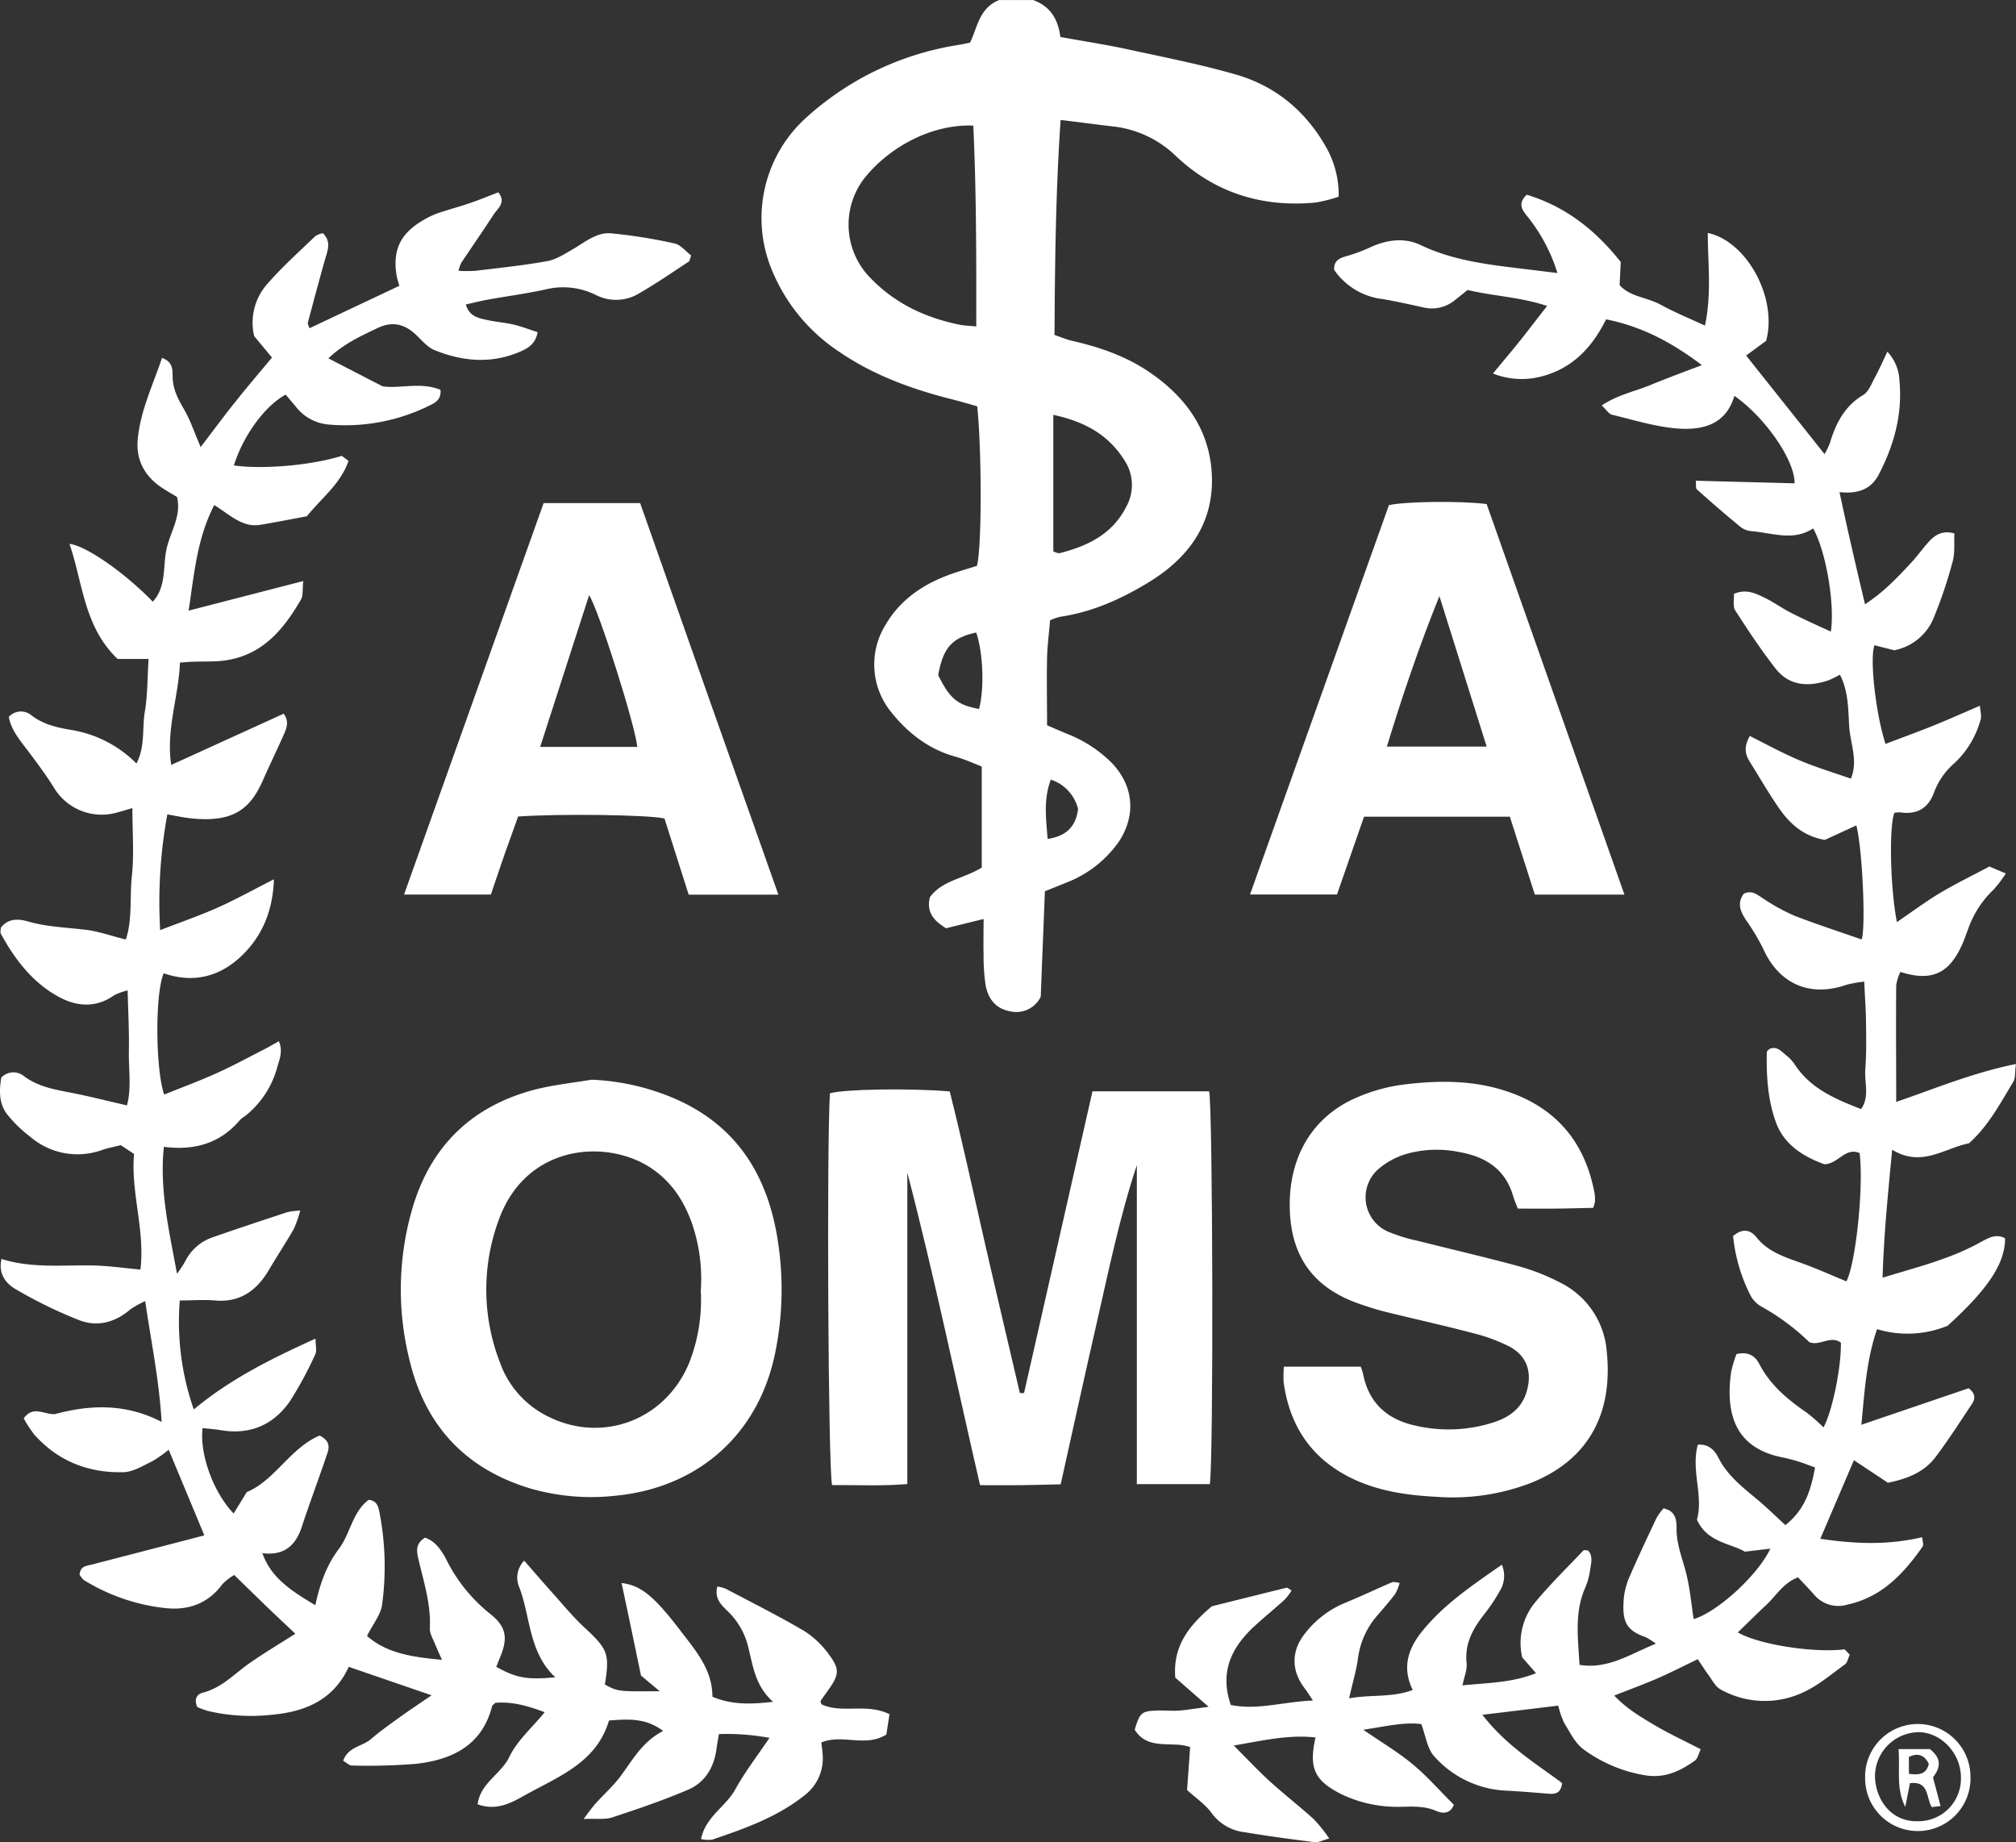
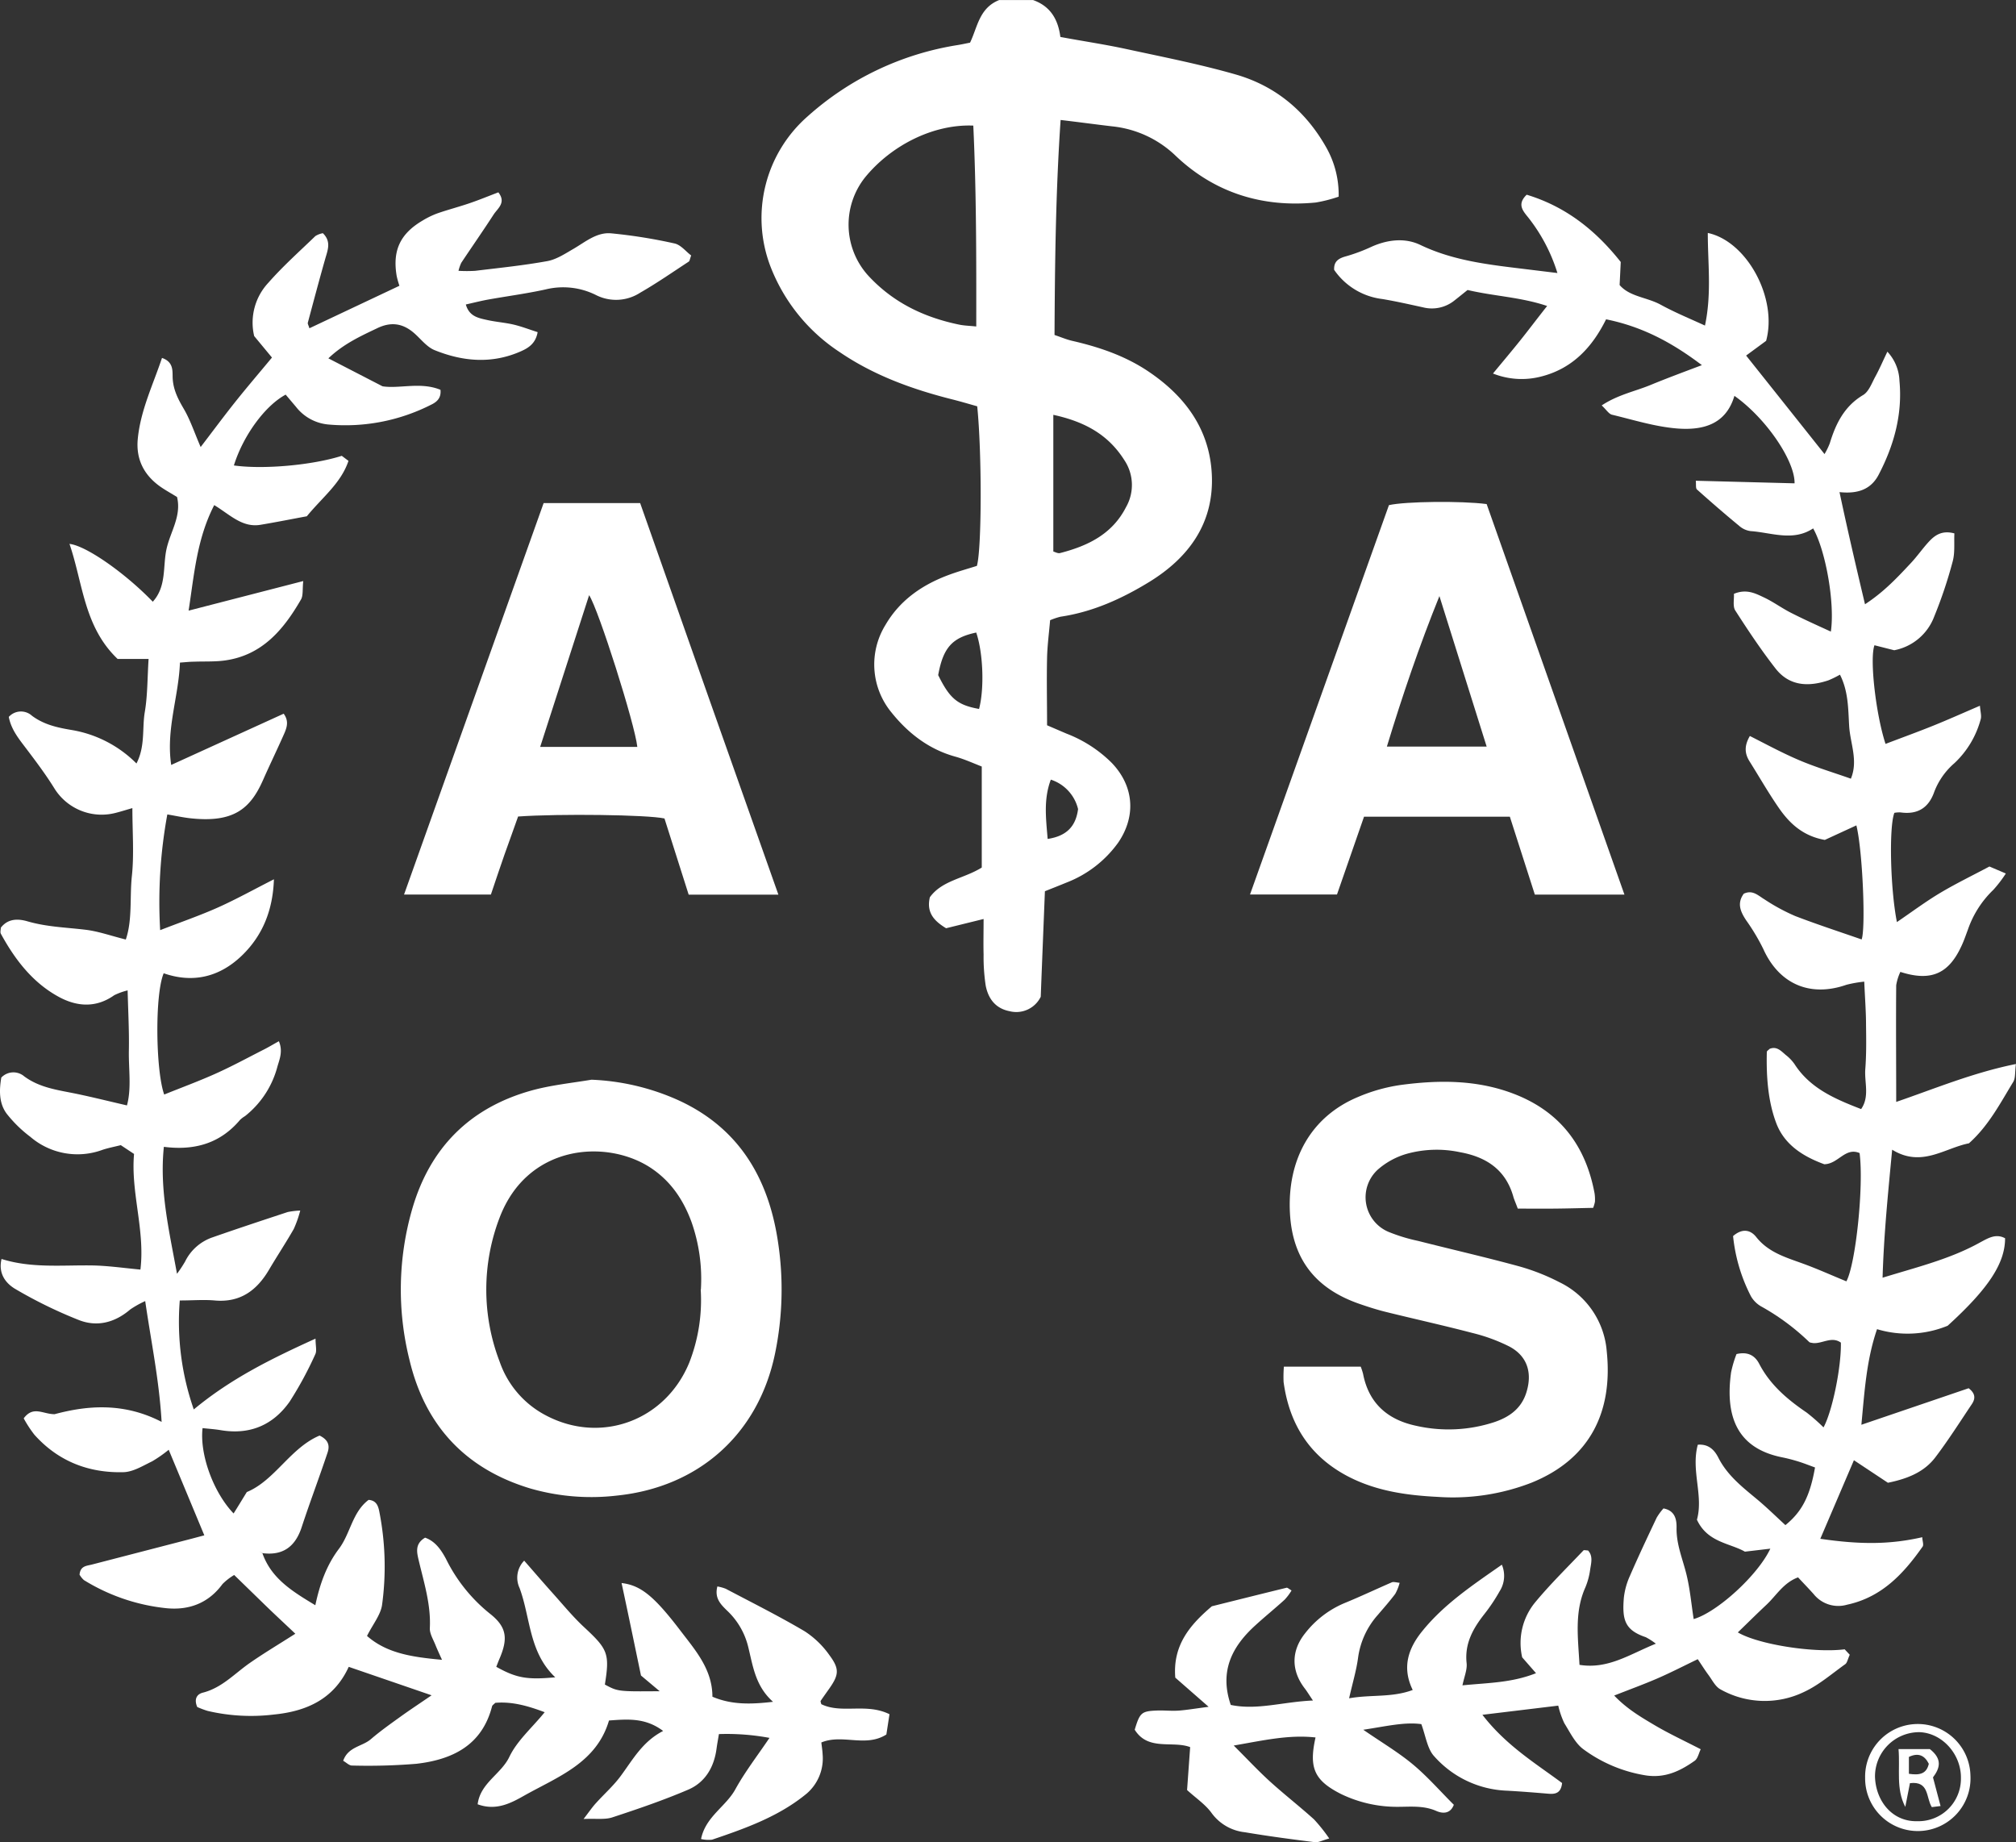
<svg xmlns="http://www.w3.org/2000/svg" viewBox="0 0 483.98 442.2">
  <rect x="0" y="0" width="483.98" height="442.2" fill="#333333" stroke="none" />
  <defs>
    <style>.cls-1{fill:#fff;}</style>
  </defs>
  <title>AAOMS--white</title>
  <g id="Layer_2" data-name="Layer 2">
    <g id="Layer_1-2" data-name="Layer 1">
      <path class="cls-1" d="M63,372.85c2.15,6.1,7.2,9.16,12.7,12.48,1.1-5.15,2.7-9.6,5.65-13.52,2.78-3.67,3.21-8.82,7.14-11.77,1.81.13,2.28,1.38,2.55,2.71a68.06,68.06,0,0,1,.7,22.37c-.3,2.46-2.2,4.72-3.63,7.58,4.83,4.25,11.07,5.09,18,5.73C105.46,397,105,396,104.59,395c-.53-1.38-1.47-2.83-1.4-4.2.28-5.62-1.4-10.86-2.66-16.2-.45-1.92-1-4,1.52-5.49,2.4.83,3.82,2.87,5,5.06a38.77,38.77,0,0,0,10.52,13.15c4.12,3.23,4.46,6,2.28,11-.25.6-.48,1.2-.71,1.79,4.81,2.68,7.35,3.16,14.16,2.52-6.36-6-5.91-14.28-8.57-21.44a5.84,5.84,0,0,1,1.11-6.56c2.38,2.72,4.63,5.34,6.93,7.9,2.44,2.72,4.77,5.57,7.44,8.05,5.71,5.3,6.2,6.34,5,13.79,3.14,1.68,3.14,1.68,13.16,1.6l-4.49-3.77c-1.45-6.94-3-14.49-4.66-22.2,4.56.54,7.75,3.07,14.09,11.38,3.61,4.74,7.71,9.31,7.72,15.91,4.54,1.93,9.09,1.86,14.55,1.22-4.31-3.84-4.83-8.7-6-13.35a17.61,17.61,0,0,0-5-8.51c-1.53-1.5-3.1-3-2.36-5.83a10.63,10.63,0,0,1,2,.55c6.33,3.34,12.75,6.55,18.91,10.18a21.7,21.7,0,0,1,6,5.78c2.48,3.34,2.25,4.74-.11,8.1-.67.95-1.35,1.89-2,2.85-.06.09,0,.29.15.8,4.89,2.39,10.77-.36,16.37,2.41l-.75,4.87c-5,3.17-10.52-.2-15.61,1.91.11,1,.27,1.95.31,2.9a11.12,11.12,0,0,1-3.85,9.39c-6.64,5.48-14.66,8.33-22.7,11.05a8.06,8.06,0,0,1-2.64-.16c1.08-5.37,5.93-7.75,8.23-11.93s5.26-8,8.2-12.35a55.86,55.86,0,0,0-12.14-.91c-.21,1.28-.42,2.38-.57,3.5-.59,4.44-2.72,8.09-6.8,9.84-5.94,2.54-12.09,4.64-18.24,6.66-1.77.58-3.84.24-6.88.38,1.46-1.9,2.15-2.93,3-3.84,2-2.22,4.27-4.21,6-6.6,2.86-3.88,5.19-8.17,10.1-10.69-4.24-3.19-8.42-2.85-13-2.51-3,10.2-12.29,13.5-20.3,18-3.15,1.78-6.77,3.76-11.23,2.11.63-5.11,5.62-7.22,7.61-11.38,1.88-3.93,5.47-7,8.48-10.72-3.89-1.47-7.77-2.61-11.86-2.25-.34.36-.7.56-.77.83-2.42,9.4-9.54,12.8-18.17,13.8a142.3,142.3,0,0,1-15.47.42c-.66,0-1.33-.7-2.1-1.14,1.17-3.38,4.56-3.41,6.61-5.16,2.27-1.95,4.73-3.69,7.16-5.44,2.26-1.63,4.58-3.15,7.45-5.12l-19.89-6.83c-3.56,7.76-10.14,10.68-18,11.45a45.52,45.52,0,0,1-15.9-.88,22.41,22.41,0,0,1-2.47-.93c-.85-2,0-3.11,1.36-3.45,4.58-1.16,7.63-4.6,11.29-7.14,3.41-2.37,7-4.51,10.9-7-2.57-2.44-5-4.68-7.32-6.94s-4.75-4.62-7.36-7.16a14,14,0,0,0-2.81,2.18c-3.41,4.66-8.16,6.35-13.59,5.78a46.76,46.76,0,0,1-19.68-6.74A5.61,5.61,0,0,1,19.1,378c.18-2.13,1.69-2.11,2.94-2.43l24.16-6.26,2.85-.76c-2.83-6.81-5.59-13.44-8.55-20.54a31.21,31.21,0,0,1-4,2.79c-2.21,1.06-4.54,2.53-6.86,2.59-8.37.22-15.69-2.62-21.39-9a29,29,0,0,1-2.56-3.92c2.3-3.1,4.6-1,7.42-1,8-2.15,16.69-2.81,25.69,1.85-.59-10.07-2.5-19.1-3.94-29a23.76,23.76,0,0,0-3.58,2c-3.74,3.21-8.07,4.31-12.55,2.47A109.51,109.51,0,0,1,3.6,309.37c-2.09-1.26-4.09-3.54-3.23-7.16,7.1,2.24,14.36,1.46,21.58,1.55,3.79.05,7.57.6,11.76,1,1.15-9.44-2.35-18.5-1.53-27.76L29,274.89c-1.48.37-2.95.65-4.36,1.11a17.37,17.37,0,0,1-17.37-3.12,30.54,30.54,0,0,1-5.68-5.56C-.27,264.8-.2,261.69.31,258.67a4,4,0,0,1,5.5-.3c3.81,2.82,8.28,3.3,12.67,4.22,3.87.81,7.71,1.77,12,2.76,1.13-4.15.37-8.75.46-13.26s-.17-9.22-.3-14.35a15.31,15.31,0,0,0-3.22,1.16c-4.34,3.08-8.9,2.76-13.22.44-6.35-3.42-10.61-9-14-15.21-.2-.38,0-1,0-1.44,1.77-2.3,4.27-2.15,6.43-1.52,4.54,1.32,9.18,1.45,13.8,2,3.09.35,6.1,1.44,9.77,2.36,1.62-4.75.91-10.12,1.46-15.26s.12-10.59.12-16.29c-1.45.41-2.78.84-4.14,1.18a13.35,13.35,0,0,1-14.64-6c-2-3.22-4.31-6.3-6.61-9.34-1.8-2.38-3.7-4.65-4.28-7.73a3.93,3.93,0,0,1,5.57-.27c2.93,2.18,6.24,2.87,9.74,3.45a28.6,28.6,0,0,1,15.34,8c2.15-4.16,1.33-8.42,2-12.35s.62-8.21.91-12.74H28.24c-8.11-7.72-8.32-18.2-11.56-27.62,4,.43,13.36,7,20,13.88,3.34-3.67,2.38-8.44,3.29-12.62s3.65-7.93,2.53-12.52c-1.26-.77-2.41-1.42-3.51-2.14-4.26-2.8-6.42-6.73-5.91-11.85.67-6.85,3.68-13,5.81-19.39,2.57.88,2.53,2.78,2.55,4.31,0,3,1.19,5.38,2.66,7.88,1.57,2.67,2.55,5.68,4.07,9.2,2.91-3.8,5.52-7.33,8.25-10.76s5.7-6.9,8.87-10.72l-4.27-5.16a14,14,0,0,1,3.4-12.79c3.51-4,7.48-7.53,11.3-11.22a5.06,5.06,0,0,1,1.79-.68c2.07,2,1.16,4.06.57,6.14-1.45,5.1-2.81,10.22-4.18,15.34-.07.26.16.61.38,1.34l21.61-10.2a21,21,0,0,1-.65-2.3c-1.06-6.16.82-10.2,6.25-13.38a20.1,20.1,0,0,1,3.59-1.73c2.52-.87,5.1-1.54,7.62-2.4,2.33-.79,4.6-1.73,6.94-2.62,1.95,2.5-.18,3.85-1.15,5.35-2.52,3.89-5.18,7.7-7.75,11.56a10.09,10.09,0,0,0-.67,1.93,34.65,34.65,0,0,0,4,0c5.78-.7,11.59-1.29,17.32-2.33,2.19-.4,4.25-1.77,6.24-2.92,2.88-1.67,5.62-4.06,9.08-3.75a124.56,124.56,0,0,1,15.22,2.43c1.53.33,2.79,2,4,2.88-.33.9-.36,1.34-.58,1.48-3.87,2.53-7.68,5.18-11.69,7.48a10.64,10.64,0,0,1-10.51.58,17.63,17.63,0,0,0-12.14-1.39c-4.53,1-9.18,1.61-13.77,2.43-1.77.32-3.52.77-5.41,1.19.82,2.87,3,3.25,5.1,3.72s4.29.62,6.39,1.11c1.89.45,3.72,1.16,5.75,1.81-.47,2.66-2.11,3.74-3.91,4.55-7,3.14-14,2.53-20.83-.23-1.75-.71-3.12-2.44-4.58-3.79-2.74-2.55-5.64-3.17-9.14-1.5-4.05,1.93-8.11,3.77-11.78,7.26l13,6.71c4.07.64,9.13-1.12,13.91.84.23,2.09-1,3-2.36,3.64a45.48,45.48,0,0,1-24.67,4.68,11.1,11.1,0,0,1-7.66-4.24l-2.47-2.92c-5,2.69-10.22,9.89-12.43,17,7.14,1,18.84-.07,25.9-2.31l1.61,1.21c-1.81,5.37-6.18,8.65-10,13.3-3.37.62-7.25,1.4-11.15,2.05-4.38.72-7.31-2.45-11.08-4.73-4.2,8.16-4.81,16.71-6.15,25.33l27.52-7.1c-.21,2,0,3.42-.51,4.37C68.14,151.05,63,157.29,54,158.54c-2.46.34-5,.2-7.48.3-1,0-1.93.12-3.32.21-.31,8.24-3.38,16-2.1,24.57l27-12.3c1.49,2,.59,3.77-.21,5.55-1.55,3.48-3.22,6.92-4.76,10.41-3.06,6.92-7.1,10.25-17.36,9.15-1.77-.19-3.52-.58-5.6-.93a116.44,116.44,0,0,0-1.72,27.78c5.14-2,9.66-3.55,14-5.5s8.51-4.27,13.31-6.71c-.25,7.3-2.62,13.41-7.69,18.31-5.34,5.14-11.72,6.7-18.77,4.25-2.17,5.11-1.92,23.43.12,29.11,4.11-1.66,8.27-3.19,12.31-5s7.75-3.84,11.61-5.8c1.15-.58,2.25-1.25,3.61-2,1,2.36.18,4.29-.34,6.05a22.4,22.4,0,0,1-7.79,11.93,6.76,6.76,0,0,0-1.19.9c-4.7,5.57-10.79,7.43-18.29,6.47-1.09,10.43,1.3,20.26,3.15,30.48a29.48,29.48,0,0,0,1.95-2.95A11.47,11.47,0,0,1,51.08,297c6-2.1,12-4.08,18-6.06a18.59,18.59,0,0,1,3-.35A27.4,27.4,0,0,1,70.53,295c-1.89,3.31-4,6.49-5.94,9.78-2.94,5-6.94,7.95-13.06,7.39-2.62-.23-5.28,0-8.37,0a63.87,63.87,0,0,0,3.36,26.16c9-7.47,18.72-12.22,29.23-17,0,1.73.35,2.93-.06,3.76a87.31,87.31,0,0,1-6.17,11.39c-4,5.66-9.6,8-16.56,6.82-1.43-.24-2.89-.33-4.33-.49-.73,6.27,2.58,15.42,7.45,20.49,1-1.58,1.9-3.07,3.17-5.14,6.72-2.77,10.45-10.6,17.47-13.56,2.3,1.12,2.42,2.59,1.91,4.11-2,6-4.25,11.91-6.22,17.92-1.53,4.63-4.47,6.82-9.37,6.2l-.79-.42Z" />
      <path class="cls-1" d="M472.61,333.24c1.77,1.35,1.57,2.62.76,3.83-2.87,4.28-5.64,8.65-8.75,12.75-2.62,3.45-6.47,5.11-11.39,6.11l-8.16-5.41L437,369.38c9.85,1.44,16.88,1.35,24.48-.38,0,.81.41,1.79.07,2.27-4.58,6.51-9.8,12.14-18.12,13.93a7.57,7.57,0,0,1-8-2.51c-1.21-1.36-2.48-2.66-3.77-4.05-3.52,1.3-5.21,4.35-7.58,6.57s-4.54,4.38-6.88,6.64c4.9,2.89,18.23,5,25.65,4.06l1.22,1.31c-.51,1.12-.62,1.92-1.07,2.25-3.24,2.31-6.31,5-9.88,6.66a21.69,21.69,0,0,1-20.13-.63c-1.2-.66-1.93-2.2-2.81-3.39s-1.63-2.39-2.6-3.83c-3.47,1.67-6.53,3.25-9.69,4.62s-6.45,2.57-10.37,4.11c3.08,3.23,6.46,5.19,9.77,7.15s7.05,3.7,11,5.74c-.47.94-.69,2.23-1.45,2.77-3.43,2.42-7,4.17-11.58,3.53a34.33,34.33,0,0,1-15.08-6.26c-2-1.43-3.26-4.09-4.65-6.32a21,21,0,0,1-1.44-4.19l-18.21,2.2c5.68,7.37,12.75,11.64,19.13,16.38-.25,2.36-1.53,2.71-3.23,2.57-3.46-.29-6.92-.57-10.38-.75a24.51,24.51,0,0,1-17.1-8.25c-1.63-1.76-2-4.73-3.08-7.71-4-.56-8.44.52-13.94,1.35,4.44,3.06,8.4,5.4,11.89,8.3s6.58,6.45,9.85,9.71c-.86,2.27-2.78,2.11-4.19,1.49-3.07-1.36-6.21-1-9.34-1a30.89,30.89,0,0,1-13.52-3.06c-6.45-3.26-7.79-6.26-6.15-13.59-6.41-.71-12.5.7-19.64,1.94,3.3,3.29,5.88,6.06,8.67,8.6,3.45,3.13,7.14,6,10.6,9.12a40.09,40.09,0,0,1,3.66,4.59c-1.7.46-2.61,1-3.45.89-5.61-.7-11.23-1.45-16.81-2.39a11.36,11.36,0,0,1-7.95-4.57c-1.5-2.1-3.8-3.62-5.92-5.56.25-3.44.48-6.72.74-10.3-4.21-1.61-10.09,1-13.31-4.18,1.22-4.06,1.61-4.45,5.25-4.6,1.83-.08,3.67.15,5.49,0s3.85-.48,7-.9l-8-7c-.65-7.85,3.62-12.75,8.78-17.13,6.06-1.51,12-3,17.94-4.45.23-.05.56.29,1.19.65A12.55,12.55,0,0,1,308.4,384c-2.34,2.13-4.81,4.12-7.14,6.26-5.56,5.08-8.54,11-5.79,19,6.31,1.33,12.55-.76,19.73-1.06-1-1.47-1.45-2.24-2-2.94-3.25-4.26-3.25-9,.13-13.21a23.43,23.43,0,0,1,9.41-7.22c3.84-1.57,7.59-3.35,11.4-5,.38-.16.92,0,1.87.12a11.22,11.22,0,0,1-1.06,2.66c-1.3,1.73-2.74,3.36-4.14,5a19.36,19.36,0,0,0-4.77,10.26c-.4,3.07-1.32,6.07-2.16,9.8,5.28-.94,10.25-.12,15.27-2-2.7-5.52-1-10.16,2.46-14.33,5.22-6.38,12-10.89,18.94-15.74A6.87,6.87,0,0,1,360,382a42,42,0,0,1-3.59,5.38c-2.76,3.5-4.83,7.12-4.32,11.85.17,1.54-.54,3.16-1,5.33,6.06-.61,11.78-.58,17.66-2.92l-3.32-3.8a15.36,15.36,0,0,1,3.16-13.26c3.6-4.34,7.65-8.3,11.54-12.4.15-.16.61,0,1.1,0,1.25,1.32.76,3,.52,4.58a16.92,16.92,0,0,1-1.17,4.33c-2.63,5.92-1.75,12-1.39,18.55,6.87,1.1,12-2.52,18.33-5.08A16.38,16.38,0,0,0,395.1,393c-5.06-1.69-5.68-4.21-5.27-9.38a17.14,17.14,0,0,1,1.43-5.26c2.05-4.73,4.25-9.39,6.46-14.05a13.82,13.82,0,0,1,1.63-2.22c2.9.55,3.17,2.85,3.14,4.69-.06,4,1.48,7.47,2.38,11.17.86,3.5,1.17,7.13,1.73,10.7,5.58-1.6,15.39-10.48,18.4-16.9l-6.1.72c-3.62-2.07-9-2.2-11.52-7.67,1.62-5.74-1.47-11.82.21-18,2.71-.22,4.08,1.42,4.94,3.12,2.12,4.18,5.62,6.94,9.09,9.82,2.42,2,4.68,4.22,7,6.36,3.93-3.18,5.89-6.88,7.11-13.84-1.28-.46-2.62-1-4-1.43a39.85,39.85,0,0,0-3.87-1c-10.52-2.1-13.8-9.4-12.28-20.4a27.31,27.31,0,0,1,1.3-4.39c2.87-.68,4.5.49,5.46,2.35,2.63,5.06,6.77,8.55,11.37,11.68a43.58,43.58,0,0,1,4.06,3.57c2.13-3.89,4.29-14.53,4.17-20.35-2.23-1.59-4.45.3-6.67.11-.32-.08-.74-.07-.95-.27a54.85,54.85,0,0,0-11.54-8.54,6.64,6.64,0,0,1-2.44-2.44,40.25,40.25,0,0,1-4.28-14.44c2.25-1.94,4.2-1.48,5.56.24,2.89,3.65,7,4.85,11.09,6.33,3.57,1.29,7,2.85,10.55,4.3,2.24-4.15,4.21-22.91,3.17-30.79-3.46-1.48-5.11,2.63-8.48,2.68-4.79-1.76-9.47-4.49-11.5-9.8s-2.43-11.32-2.29-17.15c0-.25.43-.48.68-.75,1.73-.7,2.78.56,3.89,1.49a10.08,10.08,0,0,1,2.07,2.16c3.74,5.82,9.67,8.36,16,10.81,2.09-3,.76-6.42,1-9.58.27-3.48.23-7,.18-10.49,0-3.29-.26-6.58-.43-10.52a29,29,0,0,0-4.27.75c-8.78,3.07-16.22-.2-20-8.66a50,50,0,0,0-4.09-6.83c-1.37-2.07-2.24-4.08-.56-6.37,2.13-1,3.42.43,5,1.38a46.86,46.86,0,0,0,7.39,4c5.23,2,10.58,3.75,15.9,5.6,1-2.57.26-21.22-1.26-27.38l-7.58,3.49c-5.33-.95-8.55-4.05-11.14-7.83-2.45-3.56-4.61-7.33-6.91-11-1.15-1.83-1.37-3.67.06-6.12,3.95,2,7.8,4.09,11.82,5.8s8.07,2.91,12.43,4.45c1.8-4.33-.16-8.48-.41-12.62s-.17-8.31-2.21-12.35a25,25,0,0,1-2.77,1.36c-4.79,1.6-9.38,1.41-12.7-2.84-3.47-4.45-6.61-9.17-9.66-13.92-.65-1-.25-2.72-.33-4,3-1.26,5.17-.1,7.21.86,2.25,1.06,4.28,2.57,6.51,3.7,3.09,1.57,6.27,3,9.55,4.5,1-6.73-1.21-19.38-4.25-24.77-4.83,3.2-10,1-15,.65a5.14,5.14,0,0,1-2.7-1.21c-3.45-2.85-6.85-5.79-10.19-8.78-.35-.31-.18-1.21-.28-2.1l23.71.62c.11-5.37-6.82-15.62-14.44-21-2.08,7.05-7.82,8.31-13.82,7.83-5.25-.43-10.41-2.06-15.57-3.3-.77-.19-1.35-1.19-2.47-2.23,3.89-2.58,8-3.37,11.73-4.91s7.66-3,12.32-4.76c-7.2-5.45-14.33-9.25-23-11-3.28,6.63-8,11.77-15.46,13.7a18.58,18.58,0,0,1-11.69-.69c2.28-2.76,4.47-5.35,6.59-8s4-5.17,6.41-8.21c-6.34-2.14-12.8-2.35-19.1-3.84-1.11.89-2.12,1.71-3.15,2.52a8.64,8.64,0,0,1-7.53,1.65c-3.25-.71-6.5-1.45-9.78-2a16.41,16.41,0,0,1-11.57-7c-.11-2.13,1.16-2.81,3-3.3a41.48,41.48,0,0,0,6-2.26c3.85-1.72,8-2.18,11.66-.44,8.17,3.92,16.9,4.8,25.65,5.87l7.29.89a41,41,0,0,0-7.1-13.45c-1.32-1.61-2.56-3.15-.28-5.35,9.2,2.79,16.41,8.35,22.58,16.15-.07,1.55-.16,3.34-.27,5.53,2.4,2.82,6.57,2.92,9.87,4.73s6.82,3.26,10.62,5c1.64-7.7.67-15,.68-22.23,9.41,2,16.8,15.69,14,25.9l-4.8,3.53c6.26,7.86,12.44,15.62,18.82,23.65a16.64,16.64,0,0,0,1.26-2.57c1.44-4.73,3.49-8.91,8-11.6,1.37-.81,2.08-2.85,2.93-4.41,1-1.83,1.82-3.75,2.9-6A10.78,10.78,0,0,1,456,91.39c.76,8.07-1.31,15.51-5,22.58-1.84,3.51-5,4.63-9.39,4.16,1.94,9.15,3.95,17.77,6.12,26.92,4.6-3,7.81-6.47,11.05-9.93,1.48-1.58,2.72-3.38,4.2-5s3.2-2.89,6.21-2.08c-.11,2.24.17,4.6-.41,6.73a107.73,107.73,0,0,1-4.44,13.24,12.82,12.82,0,0,1-9.6,8.08L450,154.89c-1.2,3.35.36,16.69,2.66,23.68,3.83-1.46,7.69-2.86,11.49-4.39,3.61-1.46,7.16-3.05,11.17-4.77.1,1.41.42,2.39.19,3.22a22.33,22.33,0,0,1-6.33,10.58,17.18,17.18,0,0,0-4.82,6.86c-1.34,3.85-4,5.53-8.13,4.94a6.45,6.45,0,0,0-1.45.11c-1.3,3.3-1,18.09.61,26.22,3.58-2.43,7-5,10.64-7.15s7.31-3.93,11.57-6.19l3.94,1.68a30.15,30.15,0,0,1-3,3.92,24.11,24.11,0,0,0-6.12,9.59c-.53,1.41-1,2.83-1.67,4.18-3.07,6.48-7.33,8.25-14.53,5.93a12,12,0,0,0-1,3.21c-.08,9.31,0,18.63,0,28,9.3-3.19,18.37-7,28.74-9.1-.26,1.93-.07,3.37-.66,4.33-3.12,5.1-5.88,10.48-10.62,14.71-5.85,1.14-11.38,5.89-18.43,1.53-1,10.6-2,20.42-2.3,30.73,8.31-2.56,16.23-4.47,23.41-8.47,1.88-1,3.77-2.21,6-1,0,6-4,12.1-13.79,21a25.37,25.37,0,0,1-16.95.82c-2.57,7.5-3,15-3.76,22.95Z" />
      <path class="cls-1" d="M250.85,213.94c-.34,8.63-.68,16.93-1,25.33a6.53,6.53,0,0,1-7.49,3.46c-3.41-.66-5.14-3.06-5.73-6.18a46,46,0,0,1-.5-7.44c-.07-2.63,0-5.27,0-8.51l-9,2.22c-3.07-1.85-4.73-3.9-3.9-7.44,2.93-4.07,8.21-4.47,12.46-7.13V184c-2-.78-4.15-1.76-6.34-2.37C223,179.88,218,176,214,171a18.09,18.09,0,0,1-1.42-21c3.53-6.05,9-9.73,15.4-12.07,2.18-.8,4.42-1.42,6.54-2.09,1.18-4,1.22-27.21.08-38.31-1.9-.53-3.93-1.14-6-1.66-9.59-2.42-18.8-5.75-27-11.34a43.17,43.17,0,0,1-16.67-20.65,32.46,32.46,0,0,1,8.95-35.94,70.41,70.41,0,0,1,36-17.12c1-.16,1.93-.37,3-.58,1.8-3.72,2.18-8.32,7-10.23H248c4,1.41,6,4.43,6.56,8.86,5.35,1,10.6,1.77,15.78,2.89,8.78,1.9,17.62,3.63,26.25,6.1,9.68,2.76,17,8.9,21.93,17.76a23,23,0,0,1,2.85,11.59,34.54,34.54,0,0,1-5.47,1.4c-12.8,1.26-24.27-2.33-33.55-11.11A25.75,25.75,0,0,0,267,30.33c-3.93-.46-7.85-1-12.38-1.53-1.18,17.39-1.37,34.29-1.46,51.61,1.57.53,2.9,1.1,4.29,1.42,6.54,1.5,12.82,3.65,18.41,7.45,8.73,5.92,14.54,13.84,15.06,24.61.57,11.68-5.54,20-15.06,25.83-6.54,4-13.54,7.18-21.27,8.32a16.6,16.6,0,0,0-2.49.84c-.25,3-.66,6-.73,9-.12,5.32,0,10.64,0,16.22l4.66,2a31.24,31.24,0,0,1,10.84,7c5.36,5.57,5.93,12.77,1.58,19.16A27.41,27.41,0,0,1,256,211.87C254.43,212.52,252.89,213.12,250.85,213.94ZM233.66,30.15c-9.66-.39-19.75,4.79-26,12.45A18.23,18.23,0,0,0,208.29,66c6,6.58,13.47,10.17,22,11.93,1.21.25,2.47.27,4.08.44C234.39,61.93,234.4,46,233.66,30.15Zm19.21,69.43v32.81c.4.1,1.08.51,1.62.37,6.61-1.7,12.51-4.51,15.82-11a10.72,10.72,0,0,0-.41-11.34C266.13,104.47,260.63,101.26,252.87,99.58Zm-27.64,62.48c2.79,5.67,4.66,7.19,9.81,8.12,1.29-4.85,1-13.41-.68-18.34C228.6,153.06,226.43,155.43,225.23,162.06Zm26.28,39.32c4.59-.69,6.77-3.06,7.3-7.17a9.85,9.85,0,0,0-6.54-7.06C250.49,191.91,251.11,196.46,251.51,201.38Z" />
-       <path class="cls-1" d="M217.82,281.48v74.76c-6.32.53-12.23.2-18.07.25-.94-4.34-1.3-81.5-.51-94.05,3.47-1,19.22-1.26,28.76-.45,3,11.85,5.6,24,8.37,36.1s5.65,24.21,8.47,36.31h1c5.46-24.06,10.91-48.11,16.43-72.43h28c.89,3.39,1.09,88.6.17,94.29H272.92V279.68c-4.16,12.53-6.76,25.36-9.68,38.11s-5.66,25.32-8.6,38.51c-3.17.07-6.26.18-9.36.21s-6.3,0-10,0C229.5,331.51,224.33,306.48,217.82,281.48Z" />
      <path class="cls-1" d="M142,259.18a56.23,56.23,0,0,1,20.47,4.75c14.78,6.6,22,18.73,24.3,34.17a75.82,75.82,0,0,1-.7,26.78c-4,19.38-18.34,32.12-38,34.13a52.79,52.79,0,0,1-20.73-1.7c-15.5-4.66-25.22-15-29-30.72A69.7,69.7,0,0,1,99,290.08c4.26-14.56,13.76-24.1,28.35-28.24C132.07,260.5,137.07,260,142,259.18Zm26.26,50.37A41.19,41.19,0,0,0,166,293.31c-2-5.42-5.1-10-10.13-13.2-10.55-6.66-29.22-5.34-35.91,12.13a48.25,48.25,0,0,0,0,34.65,23,23,0,0,0,11.17,12.91c13.18,6.91,28.62,1.22,34.34-12.7A41.16,41.16,0,0,0,168.22,309.55Z" />
      <path class="cls-1" d="M308.22,328.06h18.45a15.76,15.76,0,0,1,.56,1.72c1.36,7.07,5.88,11,12.67,12.46a35.27,35.27,0,0,0,18.73-.83c3.57-1.18,6.55-3.18,7.79-7.11,1.5-4.72.27-8.78-4.08-11.08a41.68,41.68,0,0,0-8.87-3.25c-6.91-1.81-13.9-3.35-20.85-5.07-2.09-.52-4.15-1.18-6.2-1.89-10.35-3.56-16.12-10.49-16.74-21.74-.71-12.95,5.1-23.32,16.47-28a40.73,40.73,0,0,1,10.06-2.82c9.31-1.25,18.6-1.28,27.55,2.25,10.87,4.29,16.95,12.45,19.05,23.77a10.17,10.17,0,0,1,.09,2,9.13,9.13,0,0,1-.43,1.47c-2.9.06-6,.15-9.1.18s-5.94,0-9,0c-.4-1.1-.73-1.84-1-2.63-1.78-6.6-6.43-9.75-12.87-10.91a26.86,26.86,0,0,0-12.86.41,18.17,18.17,0,0,0-6.87,3.77,9,9,0,0,0,2.56,14.94,41.24,41.24,0,0,0,7.14,2.18c8.06,2.05,16.17,3.9,24.19,6.09a50.85,50.85,0,0,1,9.73,3.83,20.16,20.16,0,0,1,11.34,16.59c1.49,14.3-3.84,25.79-18.1,31.54a52.17,52.17,0,0,1-22.49,3.39c-7.56-.38-14.89-1.42-21.69-5-9.11-4.83-13.94-12.53-15.3-22.59A30.33,30.33,0,0,1,308.22,328.06Z" />
      <path class="cls-1" d="M356.9,121q16.39,46.47,33.08,93.75H368.47l-6-18.7H327.46q-3.1,8.93-6.49,18.67H300.09q16.8-47.06,33.35-93.46C337.25,120.36,350.91,120.2,356.9,121Zm0,58.21-11.34-36.12c-4.82,11.92-8.86,23.81-12.61,36.12Z" />
      <path class="cls-1" d="M130.51,120.76h23.17c11,31.27,22,62.45,33.19,94H165.33l-5.81-18.29c-4.06-.9-25.23-1.17-35.14-.47-1,2.88-2.16,6-3.24,9.06s-2.14,6.28-3.29,9.67H97ZM153,179.29c-.57-5.44-9.31-33-11.57-36.42l-11.75,36.42Z" />
      <path class="cls-1" d="M447.76,426.79a12.64,12.64,0,1,1,25.28-.61,12.65,12.65,0,1,1-25.28.61Zm12.55,10.38a10.2,10.2,0,0,0,10.45-10.32c.09-5.75-4.5-10.85-9.93-11.05a10.62,10.62,0,0,0-10.7,10.75C450.34,432.34,454.27,437.33,460.31,437.17Z" />
      <path class="cls-1" d="M455.78,419.86h7.52c3.06,2.4,2.42,4.59.75,6.79.58,2.21,1.16,4.4,1.82,6.88l-2.1.26c-1.43-2.25-.56-6.32-5.25-5.75-.37,1.86-.74,3.78-1.12,5.7C455.11,429.32,456.19,424.83,455.78,419.86Zm2.49,5.93c2.63.4,4.23,0,4.78-2.4-1-2-2.5-2.74-4.78-1.65Z" />
    </g>
  </g>
</svg>